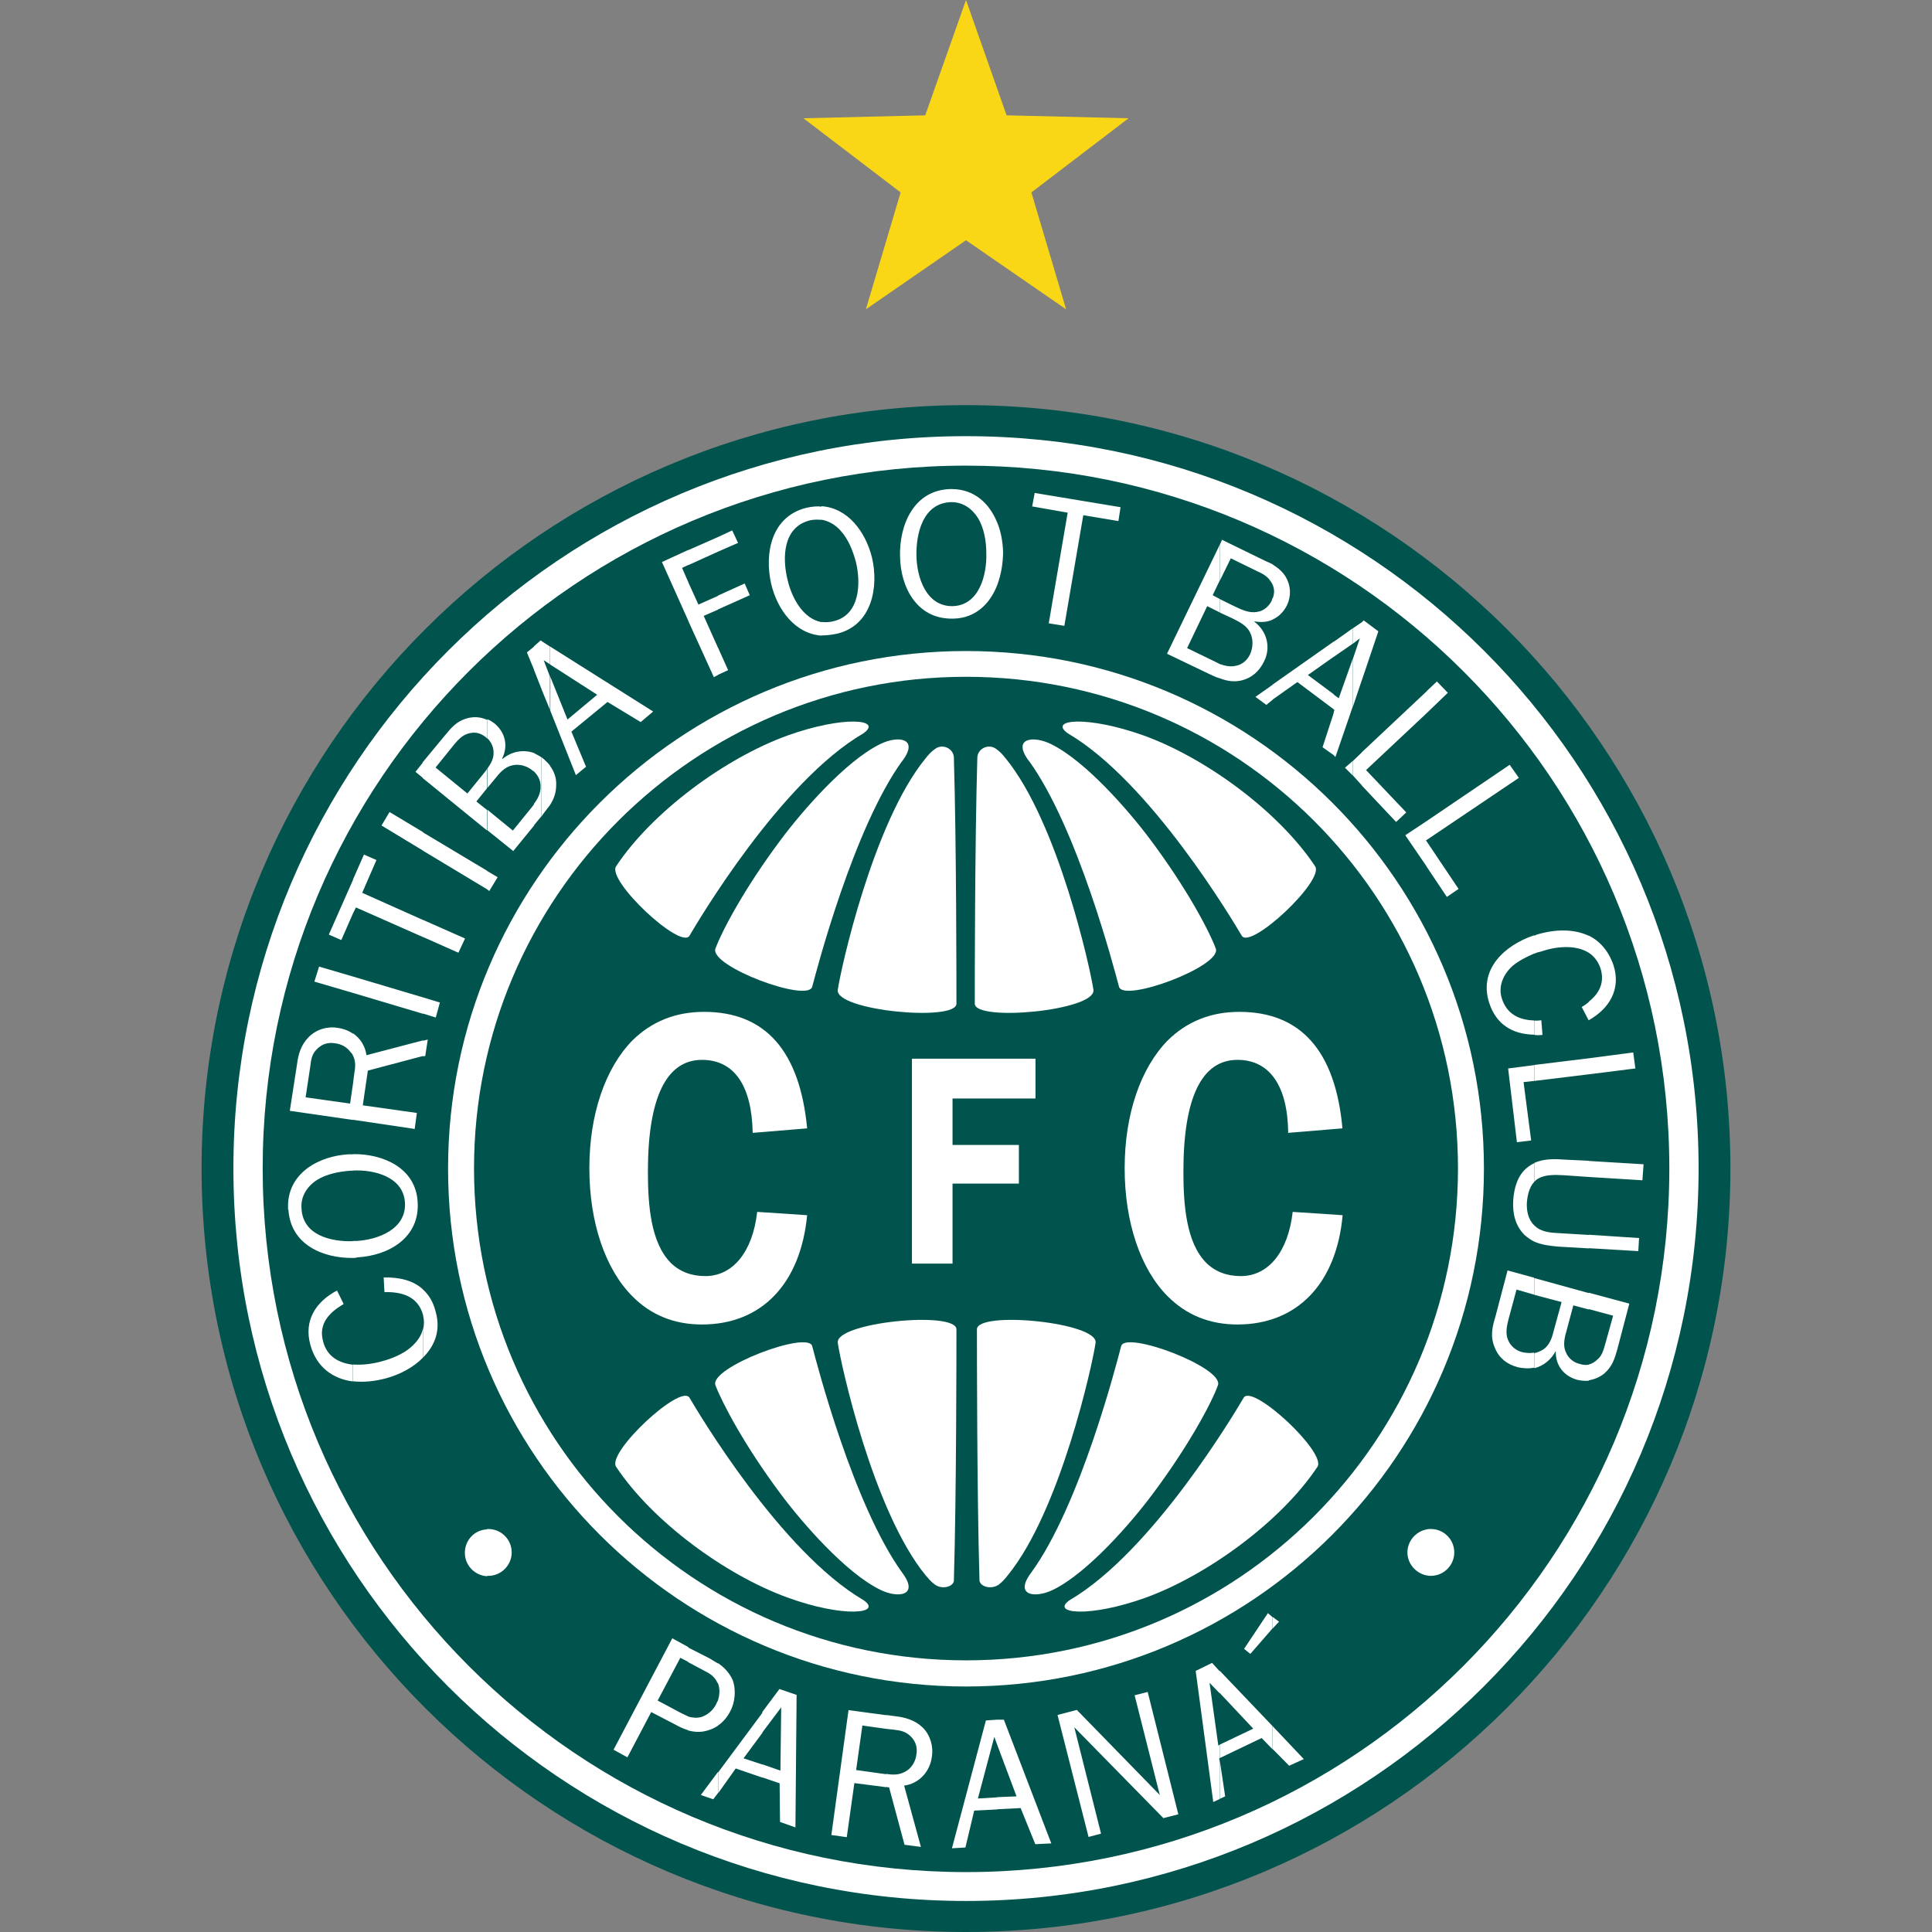
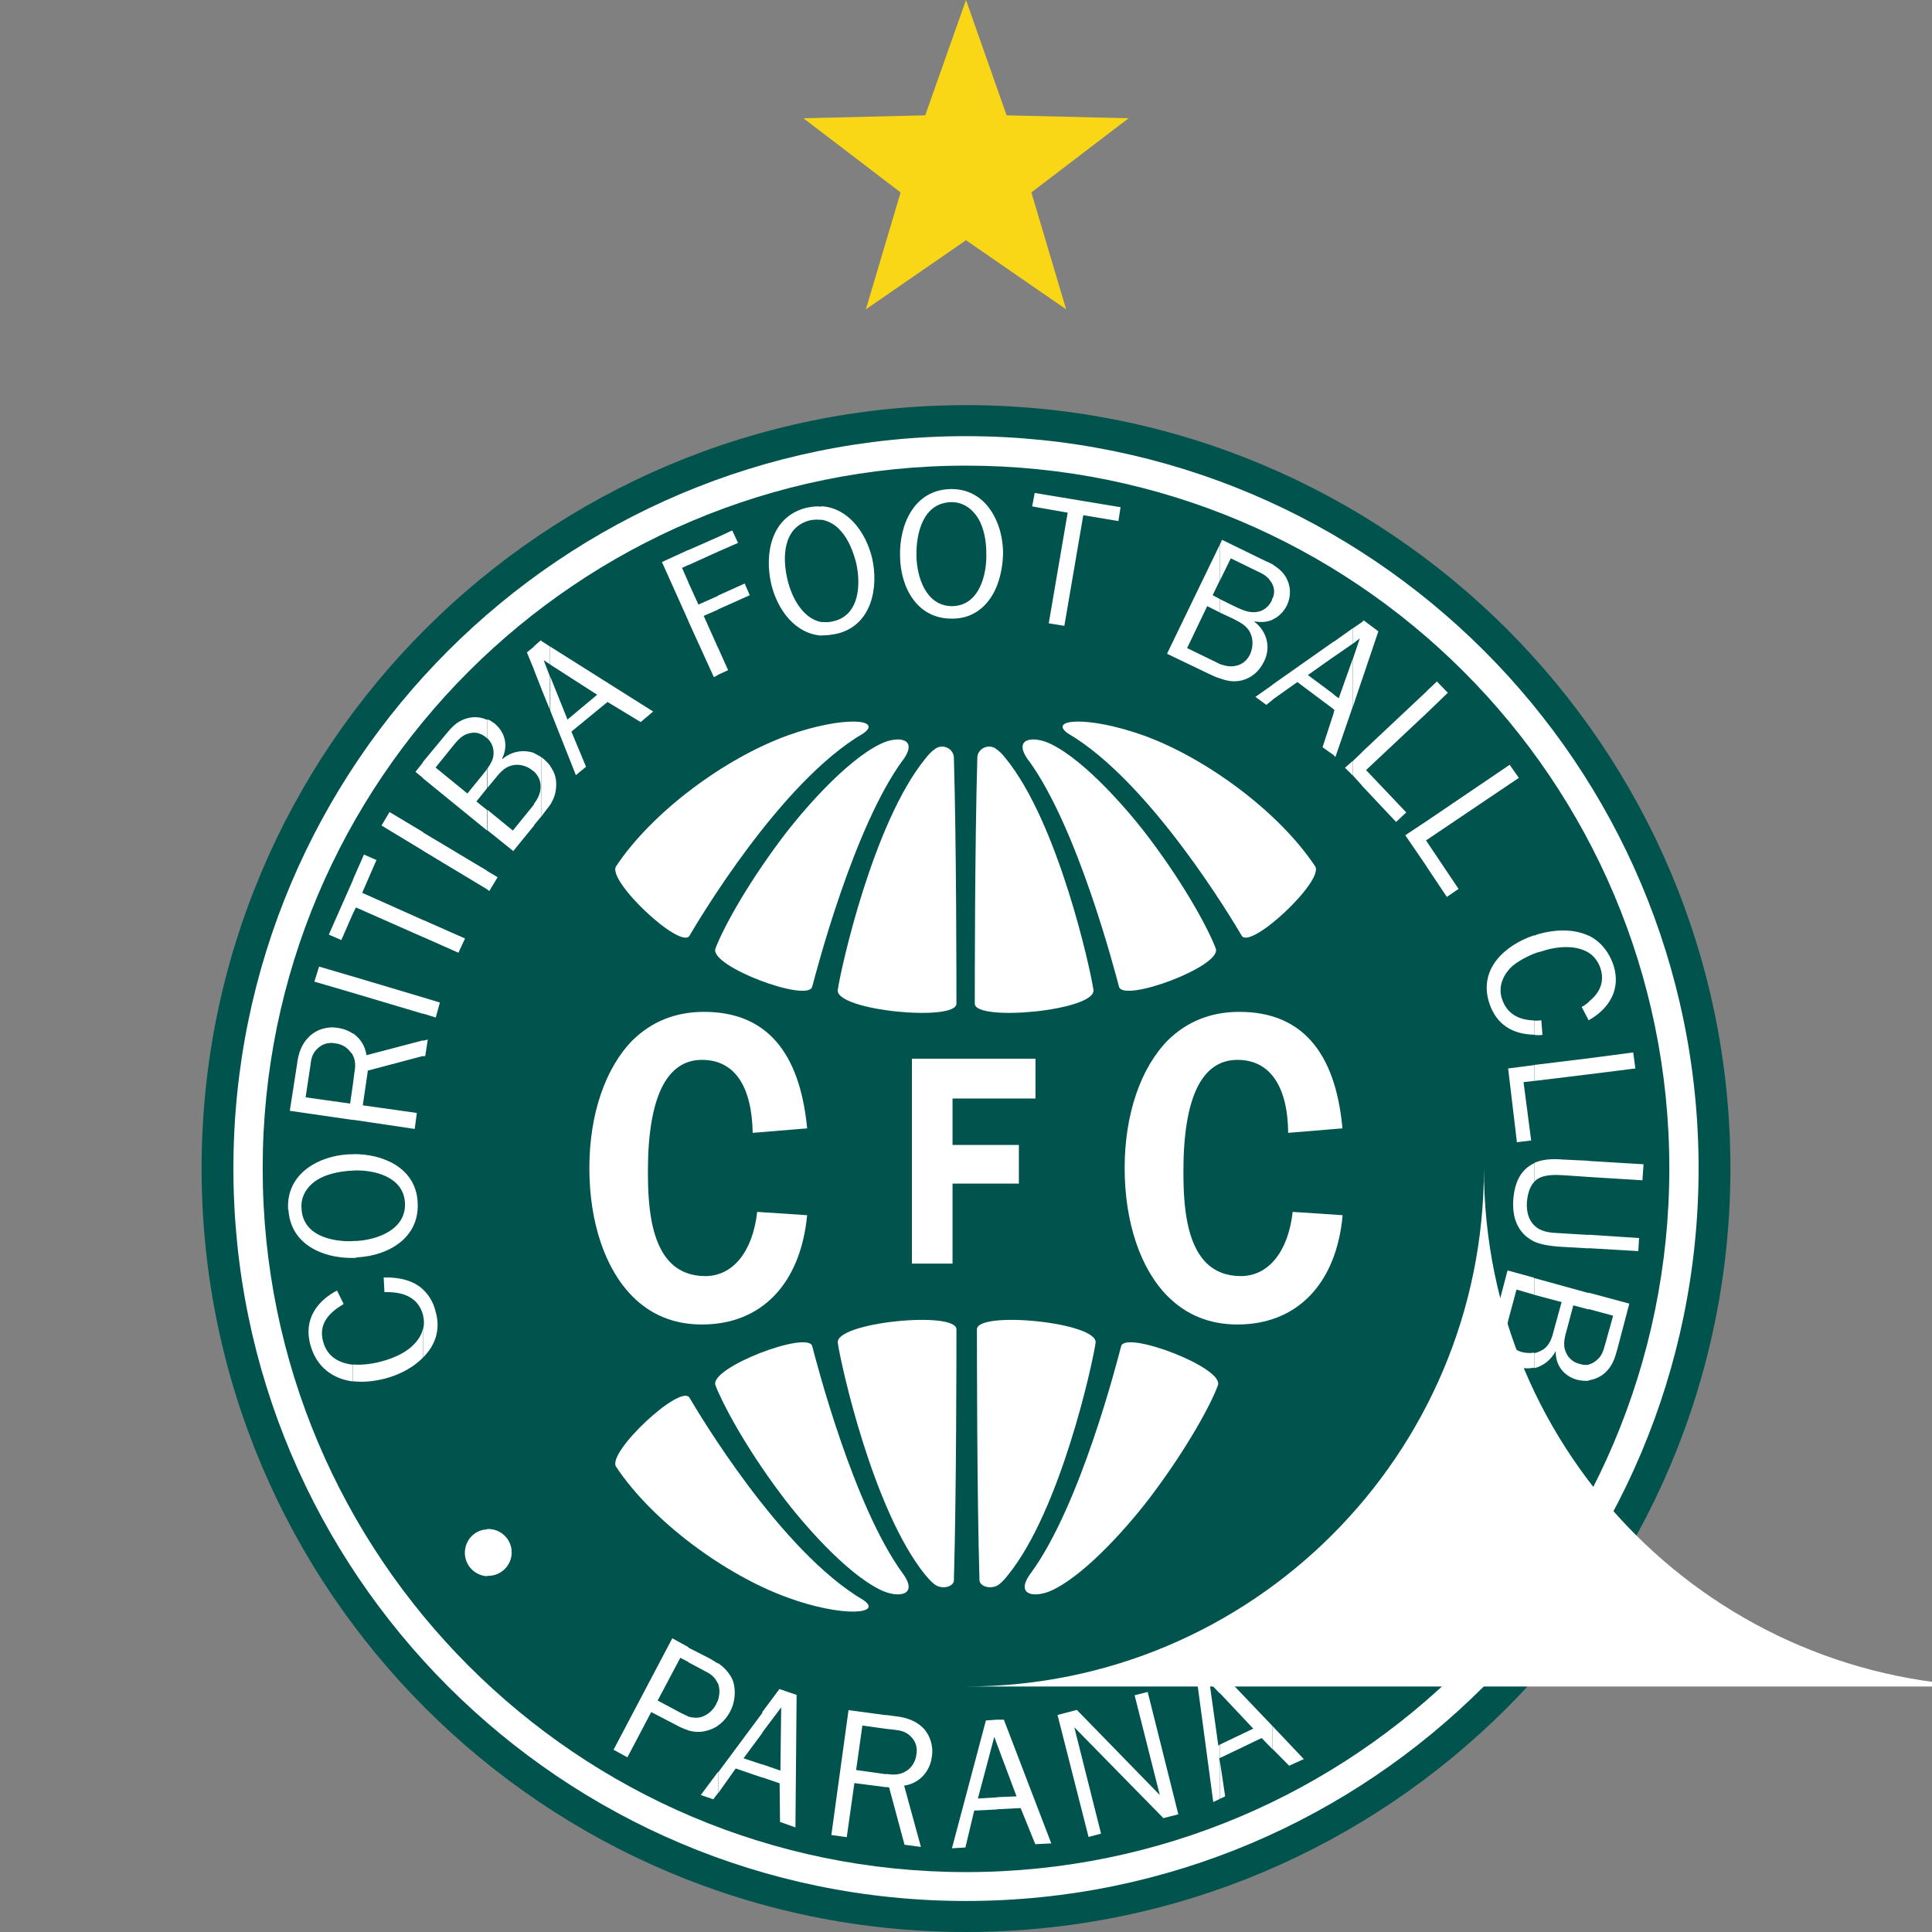
<svg xmlns="http://www.w3.org/2000/svg" height="99" viewBox="0 0 99 99" width="99">
  <rect x="0" y="0" width="99" height="99" fill="#808080" stroke="none" />
  <defs>
    <style>.c{fill:#00544d;}.c,.d,.e,.f{stroke-width:0px;}.d{fill:#fad716;}.e{opacity:0;}.e,.f{fill:#fff;}</style>
  </defs>
  <g id="a">
    <rect class="e" height="99" width="99" />
  </g>
  <g id="b">
    <path class="c" d="M49.5,99c21.63,0,39.17-17.52,39.17-39.13s-17.55-39.11-39.17-39.11S10.33,38.29,10.33,59.87c0,21.61,17.54,39.13,39.17,39.13" />
    <path class="f" d="M49.5,97.41c20.72,0,37.54-16.82,37.54-37.54s-16.82-37.52-37.54-37.52S11.96,39.17,11.96,59.87c0,20.73,16.81,37.54,37.54,37.54" />
    <path class="c" d="M49.5,95.93c19.91,0,36.04-16.15,36.04-36.06s-16.13-36.01-36.04-36.01S13.46,39.99,13.46,59.87c0,19.9,16.13,36.06,36.04,36.06" />
-     <path class="f" d="M49.5,86.42c14.65,0,26.54-11.88,26.54-26.54s-11.9-26.52-26.54-26.52-26.54,11.88-26.54,26.52c0,14.67,11.9,26.54,26.54,26.54" />
+     <path class="f" d="M49.5,86.42c14.65,0,26.54-11.88,26.54-26.54c0,14.67,11.9,26.54,26.54,26.54" />
    <path class="c" d="M49.5,85.08c13.92,0,25.21-11.27,25.21-25.21s-11.3-25.19-25.21-25.19-25.21,11.3-25.21,25.19c0,13.94,11.29,25.21,25.21,25.21" />
    <path class="f" d="M66.01,58.07c-.02-2.43-.95-3.76-2.6-3.76-1.83,0-2.77,1.93-2.77,5.73,0,1.72.15,3.63,1.16,4.66.45.45,1.05.69,1.78.69,1.42,0,2.43-1.25,2.66-3.29l2.56.17c-.32,3.52-2.34,5.6-5.39,5.6-1.4,0-2.6-.47-3.57-1.44-1.4-1.4-2.21-3.8-2.21-6.57s.82-5.13,2.21-6.55c.99-.97,2.21-1.46,3.67-1.46,3.14,0,4.92,2,5.28,5.97l-2.79.23h0Z" />
    <polygon class="f" points="48.81 56.29 48.81 58.67 52.21 58.67 52.21 60.65 48.81 60.65 48.81 64.75 46.73 64.75 46.73 54.25 53.06 54.25 53.06 56.29 48.81 56.29" />
    <path class="f" d="M38.57,58.07c-.04-2.43-.94-3.76-2.6-3.76-1.82,0-2.77,1.93-2.77,5.73,0,1.72.15,3.63,1.16,4.66.45.45,1.05.69,1.78.69,1.42,0,2.43-1.25,2.66-3.29l2.56.17c-.34,3.52-2.34,5.6-5.39,5.6-1.4,0-2.6-.47-3.56-1.44-1.4-1.4-2.21-3.8-2.21-6.57s.82-5.13,2.21-6.55c.99-.97,2.21-1.46,3.67-1.46,3.14,0,4.9,2,5.28,5.97l-2.79.23h0Z" />
    <path class="f" d="M81.41,70.74v-.82c.17-.04.32-.13.47-.28.24-.21.3-.52.39-.82l.39-1.4-1.25-.34v-.84l2.08.56-.62,2.36c-.13.47-.26.86-.64,1.2-.23.2-.51.32-.82.37M81.41,63.96v-.69l2.58.17-.04.67-2.54-.15h0ZM81.41,60.31v-.82l2.81.17-.06.82-2.75-.17h0ZM81.41,55.05v-.82l2.28-.3.11.82-2.38.3h0ZM81.41,52.28v-.95c.52-.41.84-.97.6-1.72-.13-.37-.34-.62-.6-.79v-.88c.56.28,1.01.77,1.27,1.52.39,1.23-.21,2.22-1.27,2.82M81.41,47.94v.88c-.69-.43-1.7-.32-2.45-.06-.11.02-.24.06-.34.11v-.92s.09-.04.13-.06c.93-.28,1.89-.3,2.66.06M81.41,51.34v.95l-.36-.69c.13-.07.24-.15.37-.26M81.41,54.23v.82l-2.79.34v-.82l2.79-.34h0ZM81.41,59.49v.82l-1.31-.09c-.39-.02-.92-.04-1.27.17-.09.04-.15.11-.21.17v-.97c.47-.21.99-.21,1.52-.17l1.27.06h0ZM81.41,63.28v.69l-1.55-.09c-.45-.04-.86-.09-1.25-.26v-.84l.02.02c.34.34.84.37,1.27.39l1.5.09h0ZM81.41,66.26v.84l-.79-.21-.32,1.2c-.11.39-.24.82-.06,1.2.11.3.41.54.71.6.17.06.32.06.47.04v.82c-.19.02-.39,0-.58-.04-.71-.19-1.14-.75-1.12-1.48-.24.45-.64.77-1.1.88v-.77c.17-.04.34-.11.49-.21.32-.24.43-.62.52-.99l.39-1.42-1.4-.37v-.86l2.79.77h0ZM78.62,53.03v-.73c.11,0,.24,0,.36-.02l.06.75c-.15.02-.3.02-.43,0M78.62,47.94v.92c-.41.17-.82.39-1.12.64-.45.41-.75,1.03-.54,1.67.26.82.92,1.1,1.65,1.12v.73c-1.07-.02-1.93-.49-2.3-1.63-.56-1.74.81-2.96,2.29-3.46M78.61,54.57v.82l-.54.06.39,2.99-.73.09-.45-3.78,1.33-.17h0ZM78.61,59.6v.97c-.26.28-.34.71-.37,1.05-.02.41.06.86.37,1.16v.84c-.17-.09-.32-.19-.47-.32-.49-.47-.64-1.12-.6-1.78.04-.62.21-1.29.73-1.7.11-.09.21-.15.34-.21M78.61,65.48v.86l-.9-.26-.41,1.52c-.09.34-.17.75-.02,1.07.13.32.41.54.73.62.19.04.41.06.6.02v.77c-.26.06-.56.04-.84-.02-.54-.15-.94-.45-1.16-.97-.26-.58-.15-1.07.02-1.63l.62-2.36,1.35.37h0ZM73.11,80.73v-2.36c.06-.02.13-.02.21-.02.67,0,1.2.54,1.2,1.2s-.54,1.2-1.2,1.2c-.08,0-.14,0-.21-.03M73.11,44.41v-1.29l1.63,2.43-.6.41-1.03-1.54h0ZM73.11,43.04v-.97l4.25-2.88.47.67-4.72,3.18h0ZM73.11,36.53v-1.12l.52-.49.56.58-1.07,1.03h0ZM73.11,35.42v1.12l-3.11,2.92,2.06,2.17-.52.49-1.76-1.87v-1.7l3.33-3.13h0ZM73.11,42.07l-1.1.73,1.1,1.61v-1.29l-.04-.06.04-.02v-.97h0ZM73.11,78.37v2.36c-.56-.11-.99-.6-.99-1.18s.43-1.08.99-1.18M69.79,34.84v-2.96l.09-.09.75.56-.84,2.49h0ZM69.79,31.87v2.96l-.47,1.4v-2.45l.36-1.07-.36.28v-.79l.47-.32h0ZM69.79,38.55v1.7l-.47-.52v-.73l.47-.45h0ZM69.31,32.2v.79l-.97.67v-.77l.97-.69h0ZM69.31,33.78v2.45l-.88,2.56-.09-.09v-2.19l.04-.13-.04-.02v-.77l.26.19.71-2h0ZM69.31,39v.73l-.39-.39.39-.34h0ZM68.35,32.88v.77l-1.33.94,1.33.99v.77l-1.87-1.4-1.27.9v-.77l3.14-2.21h0ZM68.35,36.51v2.19l-.58-.41.58-1.78h0ZM65.22,89.64v-1.18l1.59,1.68-.75.34-.83-.84h0ZM65.22,83.44v-.58l.32.24-.32.34h0ZM65.22,31.75v-1.1c.09-.24.09-.45,0-.67v-1.05c.26.17.49.34.67.64.26.45.28.97.06,1.44-.17.34-.43.6-.73.73M65.22,28.93v1.05c-.02-.06-.06-.13-.11-.19-.17-.28-.45-.41-.73-.54l-1.31-.64-.56,1.14v-1.85l.11-.24,2.19,1.07c.15.06.28.13.41.19M65.22,30.65v1.1c-.28.13-.6.15-.94.09v.02c.64.49.86,1.31.49,2.04-.24.49-.62.84-1.16.97-.41.09-.75.02-1.1-.11v-.73c.26.09.54.15.8.09.34-.06.6-.28.75-.6.15-.34.17-.77,0-1.1-.17-.37-.54-.54-.86-.71l-.69-.32v-.69l.75.37c.36.17.77.37,1.18.28.32-.04.6-.3.73-.58.01-.02.01-.06.03-.11M65.21,35.09v.77l-.32.26-.56-.41.88-.62h0ZM65.21,82.86v.58l-1.14,1.31-.32-.26,1.22-1.83.23.2h0ZM65.21,88.46v1.18l-.56-.58-2.15,1.03v-.69l1.72-.82-1.72-1.83v-1.14l2.71,2.84h0ZM62.5,92.18v-2l.28,1.87-.28.13h0ZM62.5,27.9v1.85l-.36.75.36.19v.69l-.64-.32-1.03,2.15,1.42.69c.09.04.17.09.26.13v.73c-.17-.04-.34-.13-.52-.21l-2.19-1.05,2.7-5.58h0ZM62.5,85.63v1.14l-.52-.54.45,3.22.06-.04v.69h-.02l.02.09v2l-.32.15-.9-6.72.84-.41.39.43h0ZM51.1,92.71v-.62l.99-.04-.99-2.64v-1.29h.34l2.43,6.34-.82.04-.75-1.85-1.2.06h0ZM51.1,29.98v-3.2c.19.45.28.97.3,1.48,0,.56-.09,1.16-.3,1.72M53.74,31.94l.97-5.67-1.82-.32.13-.69,4.4.73-.11.71-1.8-.3-.97,5.67-.8-.13h0ZM59.62,93.17l-4.57-4.66,1.37,5.45-.64.17-1.59-6.25.99-.26,4.25,4.36-1.29-5.11.67-.17,1.57,6.27-.75.19h0ZM51.1,26.78v3.2c-.36.94-1.1,1.7-2.25,1.72h-.09v-.64h.06c1.37-.04,1.76-1.63,1.72-2.73,0-.58-.11-1.25-.41-1.76-.3-.49-.77-.84-1.37-.84v-.67c1.18,0,1.95.75,2.34,1.72M51.1,88.12v1.29l-.15-.41-.84,3.16.99-.06v.62l-1.18.06-.45,1.89-.69.04,1.74-6.55.57-.04h0ZM48.76,25.06v.67h-.02c-1.44.04-1.8,1.59-1.78,2.75.02,1.1.49,2.56,1.8,2.58v.64c-1.78,0-2.62-1.61-2.64-3.2-.04-1.61.71-3.39,2.58-3.44h.06,0ZM45.41,91.57v-.67c.41.06.75.06,1.12-.21.24-.19.39-.47.43-.79.06-.37-.04-.69-.32-.95-.26-.24-.52-.28-.86-.32l-.37-.04v-.71l.45.06c.54.06,1.03.21,1.42.58.39.39.56.97.47,1.5-.09.75-.64,1.37-1.42,1.48l.86,3.14-.84-.11-.79-2.94-.15-.02h0ZM45.41,87.88v.71l-1.22-.17-.32,2.28,1.5.21h.04v.67l-1.63-.21-.39,2.77-.79-.11.88-6.4,1.93.26h0ZM42.1,32.56v-.69c.19.02.41.02.62-.04,1.35-.32,1.4-1.95,1.14-3.03-.15-.56-.39-1.18-.79-1.61-.26-.3-.6-.49-.97-.56v-.69c1.35.09,2.25,1.31,2.58,2.62.36,1.52,0,3.48-1.78,3.91-.28.06-.54.09-.8.09M42.1,25.95v.69c-.19-.02-.39-.02-.58.02-1.42.34-1.44,1.95-1.16,3.07.21.9.79,1.98,1.74,2.15v.69c-1.35-.09-2.26-1.31-2.58-2.64-.36-1.57,0-3.46,1.8-3.91.28-.06.54-.09.77-.06M39.07,91.08v-.67l.92.32.04-3.24-.97,1.29v-1.05l.88-1.18.88.3-.06,6.79-.79-.28-.02-1.98-.88-.3h0ZM39.07,87.74v1.05l-.97,1.31.97.32v.67l-1.37-.47-.9,1.27v-1.07l2.28-3.07h0ZM36.79,88.42c.26-.17.47-.43.62-.71.26-.47.32-1.12.13-1.63-.17-.37-.43-.64-.75-.86v1.03c.11.3.09.6,0,.88v1.29h0ZM36.79,34.58v-1.4l.52,1.16-.52.24h0ZM36.79,31.23v-.71l1.37-.62.26.6-1.63.73h0ZM36.79,28.27v-.75l.73-.34.3.64-1.03.45h0ZM36.79,27.52v.75l-1.52.69v-.77l1.52-.67h0ZM36.79,30.53v.71l-.73.32.73,1.63v1.4l-.21.11-1.31-2.88v-1.98l.52,1.14,1.01-.45h0ZM36.79,85.23v1.03s-.02-.02-.02-.02c-.15-.32-.36-.47-.67-.62l-.84-.45v-.75l1.1.56c.15.09.28.17.43.26M36.79,87.14v1.29c-.17.11-.34.19-.52.24-.34.11-.69.09-1.01,0v-.71c.21.06.45.09.69.02.32-.11.58-.34.73-.62.04-.07.06-.15.11-.22M36.79,90.81v1.07l-.24.32-.64-.22.88-1.18h0ZM35.27,28.18v.77l-.32.15.32.73v1.98l-1.35-3.01,1.35-.62h0ZM35.27,84.41v.75l-.41-.21-1.16,2.19,1.2.64c.13.06.26.13.36.17v.71c-.19-.06-.41-.15-.6-.26l-1.29-.67-1.22,2.32-.71-.39,3.01-5.71.82.45h0ZM28.18,41.26v-2.02c.21.28.34.62.32.99,0,.41-.13.73-.32,1.03M28.18,36.37l1.33,3.35.52-.43-.75-1.8,1.85-1.52,1.7,1.03.64-.54-5.28-3.33v.92l2.41,1.55-1.52,1.27-.88-2.19v1.7h0ZM28.18,33.12v.92l-.32-.21.32.84v1.7l-.43-1.05v-2.47l.43.28h0ZM28.18,39.24v2.02c-.11.15-.24.3-.36.47l-.06.09v-3.01s.06.06.11.09c.11.11.24.22.32.34M27.75,32.84v2.47l-.39-.99v-1.2l.34-.3.04.02h0ZM27.75,38.81v3.01l-.39.47v-1.1c.19-.24.34-.54.34-.84.02-.32-.11-.6-.34-.82v-.94c.13.07.26.13.39.22M27.37,33.13v1.2l-.37-.9.37-.3h0ZM27.37,38.6v.94s-.04-.04-.06-.04c-.3-.26-.71-.37-1.07-.28-.39.09-.64.39-.88.69l-.39.47v-.99c.17-.24.32-.49.32-.77.02-.3-.11-.6-.32-.79v-.97c.13.04.26.13.37.21.56.47.71,1.16.39,1.8l.02.02c.49-.41,1.1-.49,1.63-.3M27.37,41.2v1.1l-1.07,1.31-1.33-1.07v-1.05l1.31,1.07.99-1.22s.06-.09.11-.13M24.96,80.76v-2.41h.06c.67,0,1.2.54,1.2,1.2s-.54,1.2-1.2,1.2h-.06ZM24.96,45.57v-.94l.54.32-.43.71-.11-.09h0ZM21.68,66.08c.3.28.52.64.64,1.12.28.97-.04,1.76-.64,2.36v-1.46c.06-.21.06-.45,0-.69v-1.33h0ZM24.96,36.87v.97s-.04-.04-.06-.06c-.3-.24-.6-.3-.97-.17-.3.11-.49.34-.69.58l-.92,1.14,1.63,1.33.79-.97c.06-.09.15-.17.21-.28v.99l-.54.67.54.43v1.05l-3.29-2.68v-.81l1.16-1.4c.32-.39.58-.69,1.07-.84.36-.11.73-.09,1.05.06M24.96,44.63v.94l-3.29-1.98v-.94l3.29,1.97h0ZM24.96,78.36v2.41c-.64-.04-1.14-.56-1.14-1.2s.49-1.18,1.14-1.2M21.68,54.12v-.79l.24-.06-.13.84-.11.02h0ZM21.68,51.95v-.84l.86.26-.21.77-.64-.2h0ZM21.68,48.02v-.88l2.15.95-.34.73-1.8-.8h0ZM19.66,65.46c.79-.02,1.53.15,2.02.62v1.33-.02c-.26-.97-1.1-1.2-1.98-1.18l-.04-.75h0ZM21.68,69.56c-.49.51-1.2.88-1.91,1.07-.56.15-1.14.21-1.68.15v-.86c.49.04,1.05-.04,1.5-.17.49-.13,1.07-.37,1.46-.71.3-.26.54-.58.62-.94v1.46h0ZM21.68,39.05v.82l-.39-.32.39-.49h0ZM21.68,42.65v.94l-2.13-1.29.41-.69,1.72,1.03h0ZM21.68,47.14v.88l-3.44-1.52-.15.3v-1.74l.56-1.27.64.28-.73,1.68,3.11,1.39h0ZM21.68,51.11v.84l-3.59-1.07v-.84l3.59,1.07h0ZM21.68,53.32v.79l-2.83.75-.26,1.78,2.77.39-.11.82-3.16-.47v-1.87l.06-.47c.06-.34.09-.64-.06-.95v-1.14c.37.26.62.64.69,1.12l2.9-.76h0ZM18.09,64.45v-.86h.17c1.1-.06,2.58-.6,2.49-1.98-.09-1.31-1.57-1.68-2.66-1.63v-.84c1.52-.02,3.2.69,3.31,2.43.13,1.85-1.48,2.77-3.09,2.86-.09.03-.15.03-.21.03M18.09,70.79c-1.01-.13-1.87-.71-2.19-1.89-.34-1.25.3-2.21,1.37-2.77l.34.69c-.73.43-1.31,1.01-1.05,1.93.21.79.84,1.1,1.52,1.18v.86h0ZM18.09,45.06v1.74l-.6,1.37-.64-.28,1.25-2.83h0ZM18.09,50.04v.84l-1.98-.58.24-.77,1.74.51h0ZM18.09,52.96v1.14c-.02-.06-.06-.13-.13-.19-.19-.26-.47-.41-.79-.45-.37-.06-.69.04-.95.32-.24.24-.28.52-.32.86l-.24,1.59,2.28.32.15-1.03v1.87l-3.24-.47.37-2.38c.06-.52.21-1.01.6-1.4.39-.39.94-.56,1.48-.47.3.04.58.15.79.3M18.09,59.15v.84h-.13c-.58.04-1.25.17-1.74.49-.49.32-.82.84-.77,1.44.06,1.37,1.5,1.72,2.64,1.68v.86c-1.55.02-3.2-.69-3.31-2.47-.02,0-.02-.02-.02-.04v-.24c.06-1.63,1.59-2.47,3.09-2.56h.24Z" />
    <path class="f" d="M44.24,37.58c-4.25,2.47-8.48,9.64-8.91,10.37-.45.73-4.25-2.83-3.76-3.56,1.85-2.79,5.58-5.54,8.78-6.7,2.88-1.03,4.92-.84,3.89-.11" />
    <path class="f" d="M46.24,38.98c-2.51,3.46-4.4,10.76-4.62,11.58-.21.84-5.28-1.05-4.96-1.95.34-.92,1.5-3.11,3.35-5.58,1.1-1.48,3.33-4.04,5.09-4.9.9-.45,2.02-.32,1.14.86" />
    <path class="f" d="M49.01,51.43c0,.94-6.23.36-6.08-.71.15-1.05,1.8-8.55,4.49-11.85.17-.21.26-.32.49-.49.39-.3.99-.02.97.49.13,4.38.13,11.6.13,12.56" />
    <path class="f" d="M44.24,81.99c-4.25-2.49-8.48-9.64-8.91-10.37-.45-.73-4.25,2.81-3.76,3.54,1.85,2.79,5.58,5.54,8.78,6.7,2.88,1.05,4.92.83,3.89.13" />
    <path class="f" d="M46.24,80.6c-2.51-3.46-4.4-10.78-4.62-11.62-.21-.82-5.28,1.1-4.96,2,.34.9,1.5,3.11,3.35,5.58,1.1,1.48,3.33,4.04,5.09,4.9.9.45,2.02.32,1.14-.86" />
    <path class="f" d="M49.01,68.12c0-.97-6.23-.36-6.08.69.15,1.07,1.8,8.59,4.49,11.9.17.19.26.32.49.49.39.28,1.01.09.97-.26.13-4.38.13-11.87.13-12.82" />
-     <path class="f" d="M54.82,81.99c4.25-2.49,8.48-9.64,8.91-10.37.45-.73,4.25,2.81,3.78,3.54-1.85,2.79-5.61,5.54-8.78,6.7-2.9,1.05-4.94.83-3.91.13" />
    <path class="f" d="M52.83,80.6c2.53-3.46,4.4-10.78,4.62-11.62.21-.82,5.28,1.1,4.96,2-.32.9-1.5,3.11-3.35,5.58-1.1,1.48-3.33,4.04-5.09,4.9-.91.45-2.02.32-1.14-.86" />
    <path class="f" d="M50.06,68.12c0-.97,6.23-.36,6.08.69-.15,1.07-1.8,8.59-4.49,11.9-.15.19-.26.32-.47.49-.41.28-1.01.09-.99-.26-.13-4.38-.13-11.87-.13-12.82" />
    <path class="f" d="M54.72,37.58c4.23,2.47,8.48,9.64,8.91,10.37.45.73,4.25-2.83,3.76-3.56-1.85-2.79-5.58-5.54-8.78-6.7-2.88-1.03-4.92-.84-3.89-.11" />
    <path class="f" d="M52.72,38.98c2.51,3.46,4.4,10.76,4.62,11.58.21.84,5.28-1.05,4.96-1.95-.34-.92-1.5-3.11-3.35-5.58-1.1-1.48-3.33-4.04-5.09-4.9-.91-.45-2.02-.32-1.14.86" />
    <path class="f" d="M49.95,51.43c0,.94,6.23.36,6.08-.71-.15-1.05-1.8-8.55-4.49-11.85-.17-.21-.26-.32-.49-.49-.39-.3-.99-.02-.97.49-.13,4.38-.13,11.6-.13,12.56" />
    <polygon class="d" points="49.5 0 51.58 5.91 57.83 6.06 52.85 9.86 54.63 15.85 49.5 12.31 44.37 15.85 46.15 9.86 41.17 6.06 47.41 5.91 49.5 0" />
  </g>
</svg>